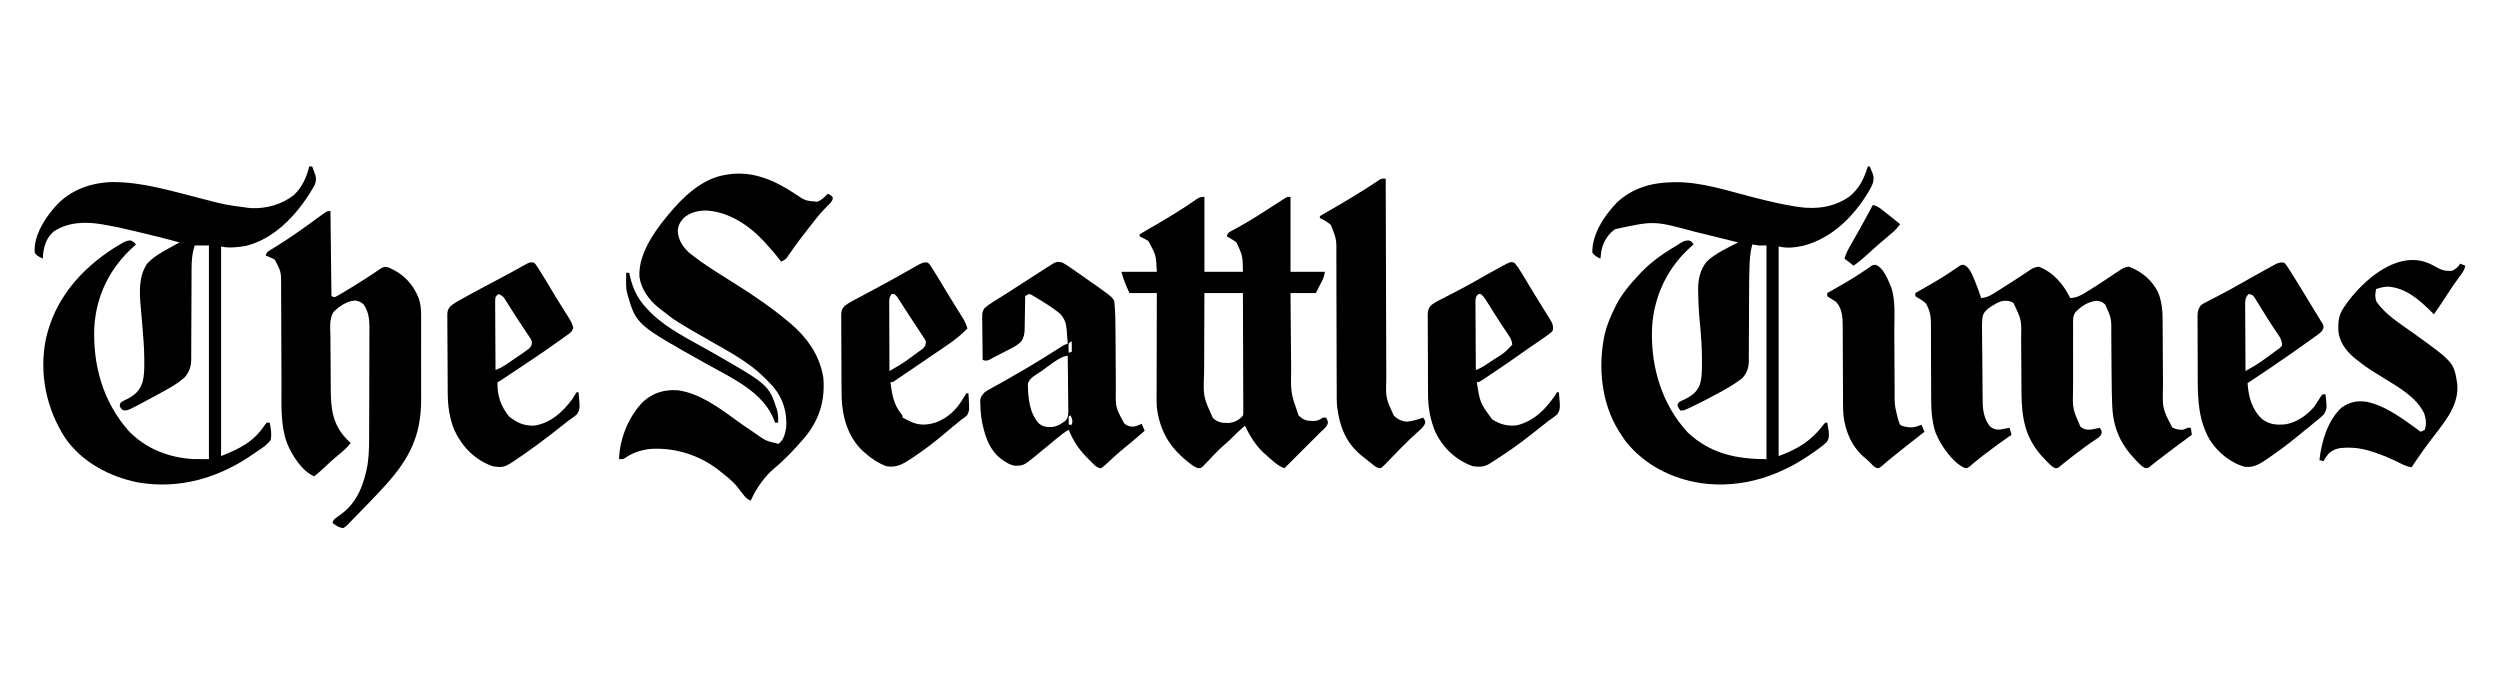
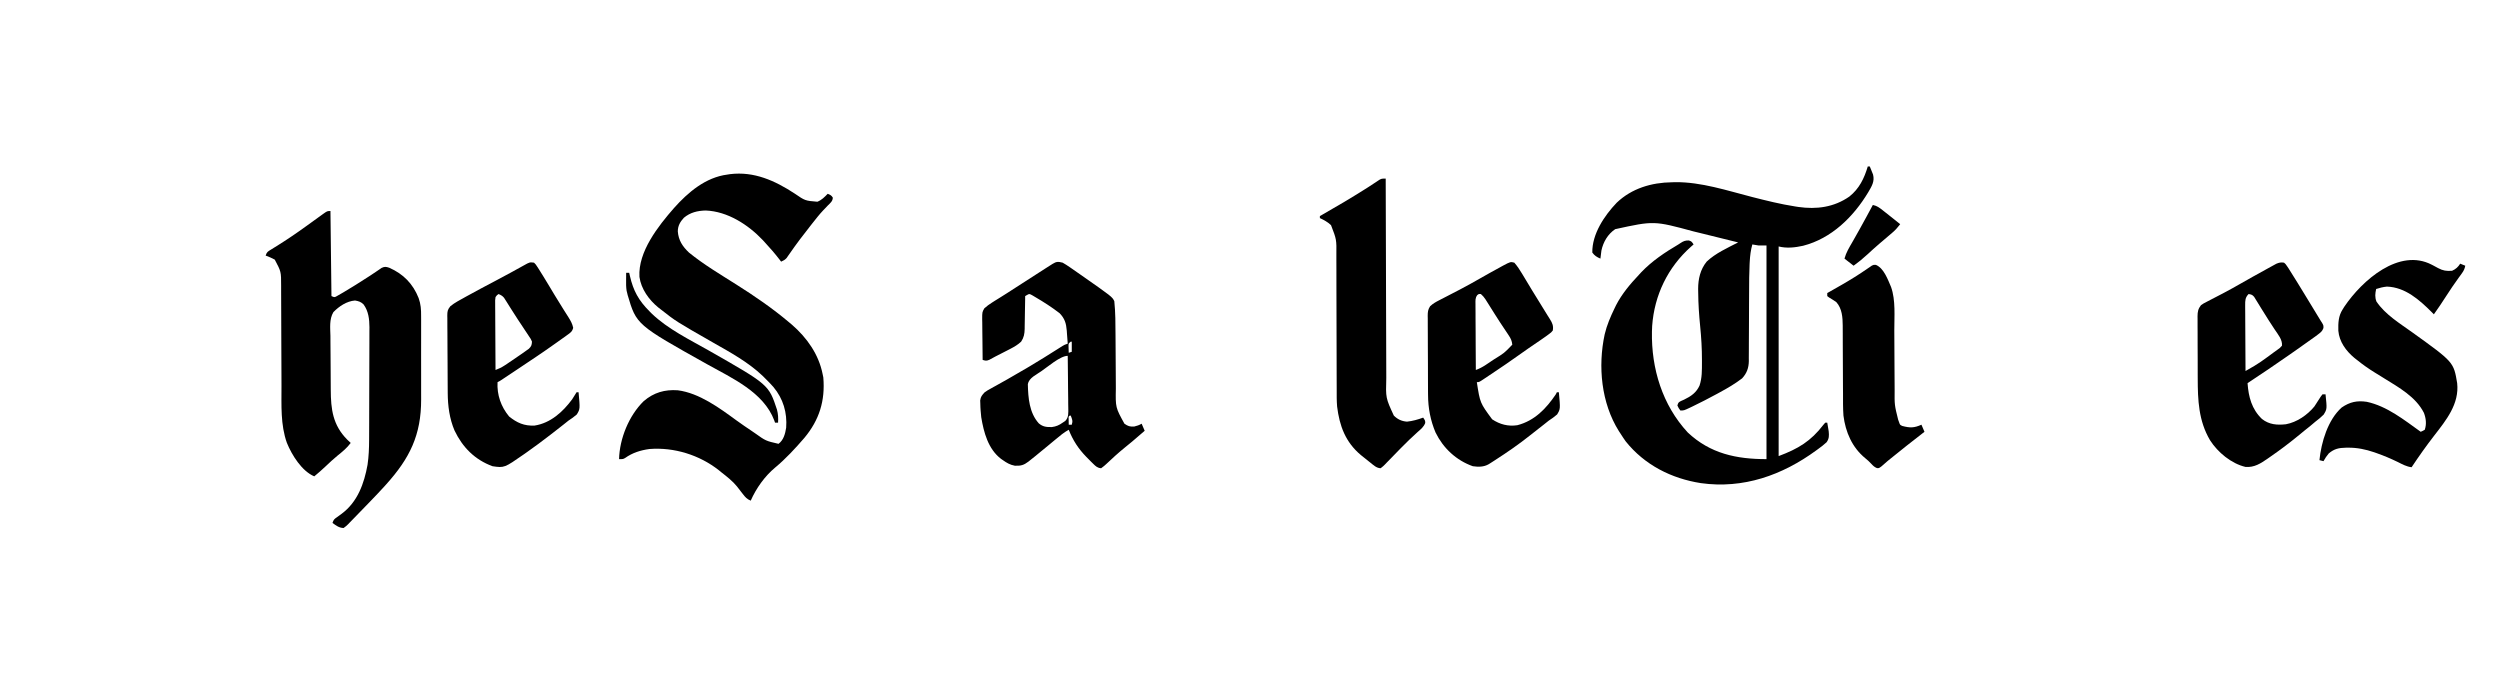
<svg xmlns="http://www.w3.org/2000/svg" width="144" height="40" viewBox="0 0 144 40" fill="none">
  <g clip-path="url(#clip0_4078_122739)">
-     <path d="M17.809 9.588C17.866 9.588 17.924 9.588 17.984 9.588C18.025 9.698 18.064 9.809 18.104 9.92C18.126 9.981 18.149 10.043 18.172 10.106C18.25 10.419 18.16 10.602 18 10.875C17.977 10.911 17.955 10.947 17.933 10.984C17.909 11.023 17.886 11.061 17.862 11.1C17.015 12.459 15.745 13.789 14.134 14.17C13.681 14.239 13.18 14.308 12.734 14.196C12.734 18.181 12.734 22.166 12.734 26.271C13.822 25.836 14.616 25.449 15.26 24.468C15.293 24.428 15.325 24.388 15.359 24.346C15.416 24.346 15.474 24.346 15.534 24.346C15.6 24.674 15.662 25.006 15.592 25.338C15.387 25.625 15.127 25.791 14.834 25.98C14.762 26.029 14.692 26.079 14.621 26.13C12.65 27.515 10.352 28.204 7.95 27.788C6.314 27.463 4.717 26.621 3.75 25.221C2.661 23.532 2.241 21.497 2.644 19.516C3.153 17.237 4.631 15.527 6.567 14.285C6.693 14.207 6.82 14.132 6.948 14.058C6.986 14.035 7.024 14.012 7.063 13.989C7.225 13.899 7.34 13.845 7.528 13.851C7.666 13.908 7.739 13.965 7.834 14.08C7.788 14.12 7.742 14.161 7.695 14.204C6.331 15.43 5.54 17.017 5.432 18.855C5.346 21.058 5.934 23.123 7.386 24.794C8.364 25.833 9.713 26.362 11.121 26.442C11.425 26.448 11.73 26.446 12.034 26.446C12.034 22.384 12.034 18.323 12.034 14.138C11.764 14.138 11.495 14.138 11.217 14.138C11.055 14.625 11.033 15.06 11.034 15.568C11.034 15.627 11.033 15.687 11.033 15.748C11.033 15.877 11.032 16.006 11.032 16.135C11.032 16.339 11.031 16.543 11.03 16.747C11.027 17.327 11.024 17.907 11.023 18.486C11.022 18.842 11.021 19.197 11.018 19.552C11.018 19.688 11.017 19.823 11.017 19.958C11.017 20.147 11.016 20.336 11.014 20.525C11.015 20.58 11.015 20.636 11.016 20.693C11.01 21.113 10.91 21.421 10.633 21.74C10.323 22.004 10.006 22.219 9.649 22.414C9.596 22.443 9.544 22.473 9.489 22.503C9.327 22.593 9.164 22.683 9 22.771C8.949 22.799 8.899 22.826 8.846 22.855C7.361 23.657 7.361 23.657 7.124 23.635C7.017 23.588 7.017 23.588 6.9 23.413C6.9 23.297 6.9 23.297 6.959 23.18C7.118 23.082 7.118 23.082 7.32 22.986C7.781 22.754 8.039 22.508 8.21 22.018C8.308 21.642 8.312 21.275 8.311 20.89C8.311 20.793 8.311 20.793 8.311 20.695C8.306 19.987 8.247 19.284 8.184 18.578C8.167 18.387 8.15 18.195 8.134 18.004C8.124 17.886 8.113 17.769 8.103 17.651C8.03 16.815 7.985 15.911 8.475 15.188C8.83 14.808 9.251 14.558 9.704 14.313C9.766 14.279 9.827 14.245 9.891 14.21C10.041 14.127 10.191 14.045 10.342 13.963C9.674 13.78 9.002 13.613 8.328 13.451C8.213 13.423 8.098 13.395 7.983 13.367C7.345 13.211 6.706 13.067 6.059 12.953C6.004 12.943 5.95 12.933 5.894 12.923C4.932 12.76 3.95 12.781 3.109 13.321C2.709 13.65 2.534 14.138 2.482 14.641C2.476 14.726 2.471 14.811 2.467 14.896C2.123 14.728 2.123 14.728 2 14.546C1.928 13.662 2.503 12.7 3.049 12.054C3.088 12.01 3.127 11.966 3.167 11.921C3.222 11.859 3.222 11.859 3.278 11.796C4.088 10.933 5.246 10.529 6.406 10.488C8.173 10.464 9.894 11.01 11.595 11.437C12.965 11.796 12.965 11.796 14.367 11.98C14.411 11.983 14.454 11.986 14.499 11.989C15.373 12.022 16.237 11.774 16.93 11.232C17.406 10.778 17.659 10.219 17.809 9.588Z" fill="black" />
    <path d="M107.584 9.588C107.622 9.588 107.661 9.588 107.7 9.588C107.742 9.687 107.781 9.787 107.821 9.887C107.843 9.942 107.865 9.998 107.888 10.055C107.991 10.452 107.809 10.733 107.612 11.07C106.762 12.49 105.493 13.739 103.855 14.157C103.39 14.259 102.917 14.313 102.45 14.196C102.45 18.181 102.45 22.166 102.45 26.271C103.584 25.846 104.302 25.414 105.028 24.468C105.063 24.428 105.098 24.388 105.134 24.346C105.172 24.346 105.211 24.346 105.25 24.346C105.275 24.462 105.293 24.579 105.309 24.696C105.317 24.745 105.325 24.794 105.333 24.844C105.357 25.093 105.361 25.266 105.211 25.474C105.057 25.617 104.897 25.74 104.725 25.863C104.691 25.888 104.657 25.913 104.621 25.939C102.66 27.375 100.414 28.17 97.97 27.828C96.274 27.564 94.727 26.781 93.642 25.425C93.539 25.282 93.444 25.137 93.35 24.988C93.317 24.937 93.284 24.887 93.249 24.835C92.229 23.21 92.032 21.104 92.43 19.255C92.555 18.728 92.764 18.241 93 17.755C93.029 17.696 93.057 17.638 93.086 17.578C93.424 16.923 93.897 16.363 94.4 15.83C94.443 15.783 94.486 15.736 94.53 15.688C95.153 15.035 95.901 14.534 96.675 14.08C96.717 14.052 96.758 14.025 96.801 13.997C96.972 13.887 97.07 13.846 97.277 13.85C97.434 13.905 97.434 13.905 97.55 14.08C97.478 14.143 97.478 14.143 97.403 14.208C96.07 15.391 95.29 16.998 95.164 18.78C95.161 18.85 95.161 18.85 95.159 18.921C95.155 19.009 95.155 19.009 95.152 19.099C95.11 21.229 95.754 23.333 97.215 24.911C98.513 26.131 100.021 26.446 101.75 26.446C101.75 22.384 101.75 18.323 101.75 14.138C101.596 14.138 101.442 14.138 101.284 14.138C101.167 14.121 101.05 14.103 100.934 14.08C100.842 14.409 100.803 14.729 100.785 15.069C100.781 15.137 100.781 15.137 100.777 15.207C100.752 15.73 100.75 16.254 100.749 16.778C100.748 17.02 100.747 17.262 100.745 17.505C100.743 17.954 100.741 18.402 100.74 18.851C100.739 19.166 100.737 19.481 100.735 19.795C100.734 19.914 100.734 20.034 100.734 20.153C100.734 20.319 100.733 20.485 100.731 20.651C100.732 20.7 100.732 20.748 100.733 20.798C100.726 21.193 100.616 21.503 100.345 21.794C99.945 22.1 99.521 22.35 99.078 22.589C99.004 22.63 98.929 22.67 98.854 22.711C98.403 22.956 97.948 23.191 97.485 23.413C97.434 23.437 97.384 23.461 97.332 23.486C96.99 23.646 96.99 23.646 96.792 23.646C96.69 23.511 96.69 23.511 96.617 23.355C96.675 23.18 96.675 23.18 96.82 23.1C96.88 23.073 96.941 23.047 97.004 23.019C97.399 22.829 97.707 22.618 97.893 22.21C98.042 21.764 98.031 21.33 98.032 20.864C98.032 20.801 98.032 20.801 98.032 20.736C98.033 20.084 97.995 19.442 97.93 18.794C97.865 18.146 97.822 17.505 97.817 16.854C97.815 16.784 97.814 16.713 97.813 16.641C97.814 16.068 97.936 15.523 98.305 15.069C98.812 14.587 99.501 14.281 100.117 13.963C99.388 13.779 98.659 13.6 97.928 13.422C97.801 13.392 97.673 13.36 97.546 13.329C95.269 12.713 95.269 12.713 93.035 13.2C92.611 13.487 92.348 13.935 92.242 14.43C92.219 14.585 92.2 14.74 92.184 14.896C91.984 14.811 91.842 14.726 91.717 14.546C91.7 13.478 92.414 12.418 93.122 11.677C93.991 10.848 95.127 10.514 96.304 10.499C96.399 10.496 96.399 10.496 96.496 10.493C97.985 10.478 99.485 10.978 100.919 11.346C101.743 11.557 102.563 11.761 103.404 11.892C103.463 11.901 103.523 11.911 103.584 11.92C104.634 12.071 105.638 11.939 106.522 11.323C107.094 10.867 107.379 10.276 107.584 9.588Z" fill="black" />
-     <path d="M113.132 15.26C113.45 15.39 113.621 15.872 113.749 16.171C113.884 16.5 114.006 16.833 114.116 17.171C114.384 17.14 114.563 17.072 114.791 16.93C114.852 16.891 114.914 16.853 114.977 16.814C115.074 16.753 115.074 16.753 115.173 16.69C115.241 16.648 115.308 16.606 115.376 16.564C115.697 16.363 116.015 16.159 116.331 15.951C116.384 15.916 116.437 15.881 116.491 15.845C116.59 15.78 116.688 15.715 116.786 15.649C116.83 15.619 116.874 15.59 116.919 15.56C116.957 15.534 116.994 15.509 117.033 15.482C117.17 15.41 117.287 15.381 117.441 15.363C118.302 15.704 118.847 16.372 119.249 17.171C119.62 17.148 119.86 17.016 120.172 16.821C120.246 16.776 120.246 16.776 120.321 16.73C120.627 16.541 120.928 16.346 121.228 16.148C121.279 16.114 121.279 16.114 121.331 16.08C121.499 15.968 121.668 15.856 121.835 15.743C121.897 15.702 121.958 15.661 122.022 15.619C122.076 15.582 122.131 15.546 122.187 15.508C122.342 15.42 122.456 15.379 122.633 15.363C123.368 15.638 123.993 16.165 124.324 16.879C124.515 17.38 124.566 17.876 124.567 18.408C124.567 18.46 124.567 18.512 124.568 18.566C124.568 18.679 124.569 18.792 124.569 18.905C124.57 19.084 124.571 19.264 124.572 19.443C124.576 19.953 124.579 20.463 124.581 20.973C124.582 21.285 124.584 21.598 124.587 21.91C124.588 22.028 124.588 22.147 124.588 22.265C124.558 23.54 124.558 23.54 125.126 24.627C125.319 24.729 125.507 24.756 125.724 24.754C125.885 24.705 125.885 24.705 126.016 24.638C126.074 24.638 126.131 24.638 126.191 24.638C126.21 24.773 126.229 24.907 126.249 25.046C126.221 25.067 126.192 25.088 126.163 25.109C125.562 25.55 124.964 25.995 124.373 26.45C124.336 26.477 124.3 26.505 124.262 26.534C124.182 26.596 124.103 26.659 124.025 26.723C123.985 26.755 123.944 26.788 123.902 26.822C123.865 26.852 123.829 26.882 123.791 26.913C123.683 26.971 123.683 26.971 123.562 26.96C123.379 26.883 123.254 26.743 123.117 26.603C123.087 26.572 123.056 26.54 123.024 26.508C122.162 25.613 121.727 24.68 121.668 23.437C121.665 23.385 121.663 23.334 121.66 23.281C121.638 22.744 121.633 22.208 121.629 21.671C121.628 21.577 121.627 21.483 121.626 21.389C121.623 21 121.619 20.611 121.617 20.221C121.616 19.98 121.614 19.739 121.612 19.498C121.611 19.407 121.61 19.317 121.61 19.226C121.62 18.335 121.62 18.335 121.262 17.543C121.091 17.381 120.993 17.352 120.762 17.324C120.284 17.37 119.87 17.646 119.541 17.988C119.392 18.212 119.408 18.395 119.409 18.654C119.409 18.704 119.409 18.755 119.409 18.806C119.408 18.973 119.408 19.139 119.409 19.306C119.409 19.422 119.409 19.538 119.408 19.653C119.408 19.897 119.408 20.14 119.409 20.384C119.41 20.694 119.409 21.005 119.409 21.316C119.408 21.555 119.408 21.795 119.409 22.035C119.409 22.149 119.409 22.264 119.408 22.378C119.376 23.541 119.376 23.541 119.833 24.579C120.045 24.744 120.193 24.765 120.452 24.74C120.618 24.715 120.779 24.68 120.941 24.638C121.058 24.813 121.058 24.813 121.055 24.956C120.978 25.16 120.877 25.211 120.693 25.327C120.32 25.57 119.967 25.833 119.614 26.103C119.563 26.142 119.512 26.181 119.459 26.222C119.409 26.26 119.36 26.298 119.308 26.337C119.26 26.374 119.211 26.412 119.161 26.45C119.063 26.526 118.966 26.605 118.87 26.684C118.824 26.722 118.778 26.76 118.731 26.799C118.69 26.834 118.649 26.868 118.607 26.904C118.491 26.971 118.491 26.971 118.371 26.963C118.245 26.907 118.17 26.848 118.073 26.751C118.039 26.718 118.005 26.684 117.97 26.65C117.935 26.614 117.9 26.578 117.864 26.541C117.827 26.504 117.791 26.467 117.754 26.429C116.648 25.287 116.444 24.104 116.438 22.573C116.437 22.411 116.436 22.25 116.434 22.089C116.431 21.631 116.428 21.173 116.426 20.715C116.425 20.433 116.423 20.152 116.42 19.871C116.419 19.764 116.419 19.658 116.418 19.552C116.444 18.437 116.444 18.437 115.983 17.463C115.81 17.327 115.624 17.321 115.407 17.328C115.175 17.361 115.011 17.456 114.816 17.579C114.767 17.608 114.718 17.636 114.667 17.665C114.451 17.817 114.271 17.962 114.2 18.226C114.146 18.598 114.161 18.973 114.169 19.347C114.17 19.47 114.17 19.592 114.171 19.714C114.172 19.969 114.175 20.224 114.179 20.48C114.185 20.806 114.187 21.132 114.188 21.458C114.189 21.77 114.192 22.083 114.195 22.395C114.196 22.484 114.196 22.484 114.196 22.574C114.198 22.743 114.2 22.911 114.203 23.079C114.204 23.128 114.204 23.177 114.204 23.228C114.216 23.712 114.319 24.203 114.641 24.579C114.844 24.723 114.985 24.768 115.228 24.74C115.305 24.726 115.381 24.712 115.458 24.696C115.515 24.685 115.573 24.674 115.633 24.663C115.69 24.651 115.69 24.651 115.749 24.638C115.807 24.84 115.807 24.84 115.866 25.046C115.825 25.073 115.785 25.1 115.743 25.128C115.314 25.42 114.897 25.727 114.484 26.041C114.408 26.099 114.408 26.099 114.331 26.158C114.281 26.196 114.232 26.234 114.181 26.273C114.107 26.329 114.107 26.329 114.032 26.387C113.928 26.469 113.825 26.553 113.723 26.639C113.672 26.683 113.621 26.726 113.568 26.77C113.522 26.81 113.476 26.85 113.428 26.891C113.299 26.971 113.299 26.971 113.173 26.959C112.464 26.65 111.777 25.629 111.497 24.944C111.242 24.198 111.232 23.416 111.234 22.637C111.234 22.455 111.233 22.273 111.232 22.091C111.229 21.639 111.229 21.188 111.228 20.737C111.227 20.353 111.226 19.97 111.224 19.586C111.223 19.408 111.223 19.229 111.223 19.051C111.223 18.941 111.222 18.831 111.222 18.721C111.222 18.672 111.222 18.623 111.223 18.572C111.219 18.173 111.136 17.82 110.926 17.477C110.771 17.326 110.608 17.228 110.418 17.125C110.372 17.09 110.372 17.09 110.324 17.054C110.324 16.997 110.324 16.939 110.324 16.879C110.364 16.857 110.404 16.834 110.445 16.811C110.633 16.704 110.822 16.597 111.01 16.489C111.044 16.47 111.078 16.45 111.113 16.43C111.639 16.129 112.151 15.813 112.649 15.466C112.693 15.436 112.737 15.406 112.783 15.376C112.84 15.336 112.84 15.336 112.898 15.295C113.008 15.246 113.008 15.246 113.132 15.26Z" fill="black" />
    <path d="M45.772 11.148C46.374 11.561 46.374 11.561 47.079 11.62C47.323 11.528 47.497 11.348 47.675 11.163C47.815 11.217 47.892 11.252 47.97 11.383C47.965 11.591 47.822 11.698 47.682 11.837C47.622 11.9 47.562 11.963 47.502 12.027C47.471 12.058 47.441 12.09 47.41 12.122C47.192 12.354 46.997 12.605 46.8 12.854C46.77 12.892 46.74 12.929 46.71 12.968C46.282 13.509 45.865 14.056 45.474 14.624C45.444 14.666 45.415 14.707 45.385 14.75C45.347 14.805 45.347 14.805 45.308 14.862C45.213 14.968 45.122 15.015 44.992 15.071C44.968 15.04 44.945 15.009 44.921 14.977C44.65 14.622 44.362 14.289 44.058 13.963C43.999 13.898 43.999 13.898 43.939 13.832C43.088 12.935 41.908 12.176 40.649 12.125C40.179 12.136 39.758 12.236 39.391 12.544C39.179 12.774 39.041 13.01 39.042 13.331C39.082 13.845 39.315 14.197 39.683 14.546C40.53 15.236 41.483 15.8 42.404 16.383C43.467 17.055 44.497 17.758 45.458 18.571C45.511 18.615 45.564 18.66 45.618 18.705C46.48 19.453 47.159 20.412 47.383 21.546C47.396 21.61 47.41 21.674 47.423 21.739C47.537 23.083 47.193 24.188 46.333 25.221C45.815 25.82 45.26 26.425 44.649 26.931C44.049 27.43 43.554 28.128 43.242 28.838C43.025 28.751 42.922 28.631 42.782 28.448C42.721 28.369 42.721 28.369 42.658 28.289C42.591 28.201 42.523 28.114 42.456 28.027C42.195 27.705 41.876 27.459 41.55 27.204C41.503 27.166 41.457 27.128 41.409 27.088C40.289 26.205 38.827 25.751 37.408 25.863C36.896 25.933 36.435 26.077 36.009 26.378C35.892 26.446 35.892 26.446 35.658 26.446C35.686 25.265 36.229 23.93 37.08 23.103C37.661 22.608 38.287 22.429 39.041 22.48C40.284 22.642 41.448 23.504 42.432 24.224C42.717 24.431 43.008 24.628 43.3 24.824C43.358 24.864 43.417 24.904 43.477 24.945C44.11 25.396 44.11 25.396 44.842 25.564C45.136 25.349 45.227 24.986 45.283 24.638C45.349 23.77 45.113 22.968 44.551 22.294C44.394 22.115 44.228 21.947 44.058 21.779C44.013 21.735 43.968 21.69 43.922 21.644C43.09 20.855 42.073 20.301 41.083 19.738C38.934 18.509 38.934 18.509 38.05 17.813C38.007 17.779 37.964 17.746 37.919 17.712C37.381 17.272 36.929 16.649 36.832 15.95C36.745 14.499 37.918 13.017 38.821 11.985C39.63 11.077 40.644 10.213 41.9 10.055C41.949 10.047 41.999 10.039 42.05 10.031C43.436 9.861 44.64 10.406 45.772 11.148Z" fill="black" />
-     <path d="M69.375 11.338C69.375 12.762 69.375 14.187 69.375 15.655C70.107 15.655 70.838 15.655 71.592 15.655C71.582 14.753 71.582 14.753 71.227 13.97C71.044 13.829 70.862 13.721 70.659 13.613C70.728 13.405 70.765 13.394 70.951 13.292C71.001 13.265 71.05 13.238 71.101 13.209C71.155 13.18 71.208 13.151 71.264 13.121C71.684 12.886 72.098 12.647 72.503 12.388C72.548 12.36 72.592 12.331 72.638 12.302C72.827 12.182 73.015 12.06 73.203 11.939C73.306 11.873 73.41 11.806 73.513 11.74C73.611 11.677 73.708 11.614 73.805 11.551C73.849 11.523 73.893 11.495 73.938 11.466C73.976 11.441 74.015 11.417 74.054 11.391C74.159 11.338 74.159 11.338 74.334 11.338C74.334 12.762 74.334 14.187 74.334 15.655C74.988 15.655 75.642 15.655 76.317 15.655C76.273 15.872 76.246 15.993 76.151 16.179C76.132 16.216 76.113 16.253 76.094 16.291C76.07 16.338 76.046 16.384 76.022 16.431C75.908 16.653 75.908 16.653 75.792 16.88C75.311 16.88 74.829 16.88 74.334 16.88C74.338 17.571 74.344 18.262 74.35 18.953C74.353 19.274 74.356 19.595 74.358 19.916C74.36 20.227 74.363 20.537 74.366 20.848C74.367 20.966 74.368 21.083 74.369 21.201C74.343 22.622 74.343 22.622 74.8 23.938C75.059 24.169 75.203 24.239 75.547 24.244C75.608 24.246 75.669 24.247 75.731 24.249C75.931 24.227 76.033 24.162 76.2 24.055C76.258 24.055 76.316 24.055 76.375 24.055C76.45 24.177 76.496 24.253 76.48 24.398C76.42 24.556 76.337 24.635 76.215 24.751C76.175 24.789 76.136 24.827 76.095 24.866C76.053 24.906 76.01 24.946 75.967 24.988C75.869 25.085 75.772 25.182 75.675 25.28C75.612 25.342 75.549 25.405 75.487 25.468C75.453 25.502 75.419 25.536 75.384 25.57C74.917 26.037 74.45 26.504 73.984 26.971C73.723 26.875 73.535 26.74 73.327 26.559C73.294 26.53 73.261 26.502 73.226 26.472C73.128 26.386 73.031 26.3 72.933 26.213C72.885 26.17 72.836 26.127 72.786 26.083C72.318 25.644 71.986 25.096 71.709 24.521C71.412 24.773 71.132 25.035 70.861 25.314C70.744 25.428 70.626 25.533 70.502 25.639C70.316 25.8 70.143 25.97 69.972 26.147C69.925 26.196 69.878 26.245 69.829 26.296C69.732 26.397 69.635 26.5 69.539 26.602C69.492 26.651 69.445 26.699 69.396 26.749C69.354 26.793 69.312 26.837 69.269 26.883C69.142 26.971 69.142 26.971 68.991 26.963C68.799 26.895 68.651 26.783 68.493 26.658C68.46 26.632 68.427 26.605 68.393 26.579C67.347 25.737 66.81 24.806 66.633 23.471C66.619 23.243 66.619 23.015 66.62 22.787C66.62 22.722 66.62 22.658 66.62 22.591C66.62 22.381 66.621 22.171 66.622 21.961C66.622 21.814 66.623 21.667 66.623 21.521C66.623 21.175 66.624 20.83 66.625 20.485C66.626 20.053 66.627 19.621 66.628 19.189C66.629 18.419 66.631 17.649 66.633 16.88C66.114 16.88 65.594 16.88 65.058 16.88C64.767 16.238 64.767 16.238 64.592 15.655C65.266 15.655 65.939 15.655 66.633 15.655C66.588 14.695 66.588 14.695 66.145 13.879C65.981 13.781 65.815 13.694 65.642 13.613C65.642 13.574 65.642 13.536 65.642 13.496C65.793 13.401 65.945 13.313 66.101 13.226C66.581 12.955 67.054 12.673 67.523 12.384C67.588 12.345 67.653 12.305 67.719 12.264C68.116 12.019 68.508 11.769 68.887 11.498C69.074 11.368 69.138 11.338 69.375 11.338ZM69.375 16.88C69.371 17.609 69.368 18.338 69.366 19.067C69.365 19.406 69.364 19.745 69.362 20.083C69.36 20.411 69.359 20.738 69.359 21.066C69.358 21.19 69.358 21.315 69.357 21.439C69.303 22.852 69.303 22.852 69.87 24.087C70.162 24.344 70.409 24.366 70.783 24.363C71.102 24.331 71.388 24.188 71.592 23.938C71.618 23.802 71.618 23.802 71.613 23.649C71.613 23.589 71.613 23.53 71.614 23.468C71.613 23.403 71.612 23.337 71.612 23.27C71.612 23.201 71.612 23.132 71.612 23.061C71.612 22.872 71.611 22.684 71.609 22.495C71.608 22.297 71.608 22.1 71.608 21.903C71.608 21.529 71.606 21.155 71.604 20.782C71.602 20.356 71.602 19.931 71.601 19.505C71.599 18.63 71.596 17.755 71.592 16.88C70.86 16.88 70.129 16.88 69.375 16.88Z" fill="black" />
    <path d="M19.034 12.154C19.053 13.771 19.073 15.388 19.092 17.054C19.27 17.136 19.27 17.136 19.444 17.032C19.518 16.991 19.591 16.948 19.665 16.905C19.705 16.882 19.745 16.859 19.787 16.835C20.257 16.561 20.715 16.266 21.174 15.971C21.224 15.939 21.275 15.906 21.327 15.873C21.438 15.801 21.547 15.728 21.656 15.653C21.712 15.615 21.768 15.577 21.826 15.538C21.876 15.503 21.927 15.468 21.979 15.432C22.157 15.348 22.233 15.361 22.417 15.421C23.231 15.777 23.786 16.344 24.113 17.169C24.239 17.52 24.259 17.834 24.256 18.205C24.256 18.27 24.257 18.335 24.257 18.402C24.258 18.615 24.258 18.828 24.257 19.042C24.257 19.192 24.257 19.341 24.257 19.491C24.258 19.804 24.257 20.117 24.256 20.431C24.255 20.79 24.255 21.15 24.257 21.509C24.258 21.858 24.258 22.207 24.257 22.556C24.257 22.703 24.257 22.85 24.258 22.997C24.264 25.059 23.601 26.394 22.242 27.904C22.212 27.938 22.182 27.971 22.151 28.006C21.895 28.288 21.632 28.563 21.367 28.838C21.338 28.869 21.308 28.9 21.277 28.932C21.069 29.148 20.861 29.363 20.651 29.577C20.579 29.65 20.508 29.724 20.438 29.797C20.337 29.901 20.236 30.004 20.135 30.107C20.105 30.138 20.074 30.17 20.043 30.203C19.956 30.29 19.956 30.29 19.792 30.413C19.529 30.408 19.361 30.272 19.151 30.121C19.217 29.923 19.256 29.897 19.421 29.782C19.463 29.751 19.505 29.72 19.549 29.689C19.591 29.658 19.633 29.627 19.676 29.596C20.598 28.913 20.975 27.853 21.171 26.768C21.241 26.286 21.26 25.816 21.261 25.329C21.262 25.254 21.262 25.178 21.262 25.101C21.264 24.853 21.264 24.605 21.265 24.357C21.265 24.271 21.265 24.186 21.265 24.1C21.267 23.697 21.267 23.294 21.268 22.89C21.268 22.427 21.27 21.964 21.272 21.5C21.274 21.14 21.275 20.781 21.275 20.421C21.275 20.207 21.276 19.993 21.277 19.779C21.279 19.54 21.279 19.3 21.278 19.061C21.279 18.991 21.28 18.921 21.28 18.849C21.278 18.384 21.224 17.92 20.941 17.534C20.787 17.384 20.659 17.345 20.449 17.309C19.973 17.345 19.527 17.644 19.203 17.979C18.958 18.387 19.024 18.893 19.033 19.355C19.033 19.472 19.034 19.59 19.034 19.707C19.034 19.953 19.036 20.198 19.04 20.444C19.045 20.756 19.046 21.068 19.046 21.381C19.046 21.623 19.048 21.865 19.05 22.108C19.051 22.223 19.051 22.338 19.052 22.453C19.057 23.581 19.17 24.48 19.993 25.316C20.062 25.382 20.131 25.448 20.201 25.513C19.986 25.802 19.734 26.009 19.453 26.234C19.204 26.436 18.972 26.657 18.739 26.877C18.532 27.072 18.321 27.258 18.101 27.438C17.382 27.133 16.811 26.211 16.526 25.513C16.151 24.468 16.216 23.329 16.214 22.237C16.214 22.015 16.213 21.794 16.212 21.573C16.208 20.965 16.206 20.356 16.204 19.748C16.203 19.189 16.201 18.63 16.198 18.07C16.196 17.808 16.195 17.546 16.195 17.283C16.195 17.12 16.194 16.956 16.193 16.793C16.192 16.682 16.193 16.572 16.193 16.461C16.194 15.648 16.194 15.648 15.826 14.954C15.656 14.861 15.483 14.787 15.301 14.721C15.371 14.509 15.425 14.489 15.611 14.375C15.663 14.342 15.716 14.309 15.77 14.276C15.827 14.241 15.884 14.206 15.942 14.17C16.522 13.809 17.081 13.43 17.634 13.029C17.73 12.96 17.826 12.891 17.923 12.821C18.064 12.719 18.205 12.617 18.346 12.515C18.408 12.47 18.408 12.47 18.472 12.424C18.509 12.397 18.546 12.37 18.584 12.343C18.848 12.154 18.848 12.154 19.034 12.154Z" fill="black" />
    <path d="M61.209 15.13C61.352 15.212 61.483 15.294 61.617 15.388C61.655 15.415 61.693 15.441 61.733 15.468C61.85 15.549 61.967 15.631 62.084 15.713C62.118 15.737 62.153 15.761 62.189 15.786C64.057 17.092 64.057 17.092 64.184 17.346C64.251 17.994 64.251 18.648 64.254 19.299C64.254 19.463 64.256 19.627 64.257 19.791C64.26 20.257 64.264 20.723 64.266 21.189C64.267 21.476 64.269 21.763 64.271 22.05C64.272 22.159 64.273 22.267 64.273 22.375C64.253 23.473 64.253 23.473 64.767 24.405C64.975 24.549 65.075 24.582 65.329 24.569C65.492 24.529 65.616 24.49 65.759 24.405C65.817 24.539 65.874 24.674 65.934 24.813C65.165 25.477 65.165 25.477 64.785 25.783C64.413 26.085 64.059 26.408 63.711 26.738C63.604 26.836 63.604 26.836 63.425 26.971C63.217 26.956 63.112 26.856 62.967 26.713C62.925 26.672 62.883 26.63 62.84 26.588C62.796 26.544 62.752 26.499 62.707 26.453C62.64 26.386 62.64 26.386 62.572 26.317C62.115 25.847 61.802 25.366 61.559 24.755C61.283 24.906 61.052 25.1 60.811 25.302C60.723 25.375 60.635 25.448 60.546 25.521C60.502 25.559 60.457 25.596 60.41 25.634C60.199 25.81 59.986 25.984 59.772 26.158C59.735 26.189 59.698 26.219 59.66 26.251C59.554 26.336 59.449 26.421 59.342 26.505C59.307 26.533 59.272 26.561 59.236 26.59C58.969 26.794 58.793 26.841 58.454 26.825C58.185 26.777 57.987 26.662 57.767 26.505C57.731 26.48 57.695 26.455 57.658 26.43C56.915 25.861 56.664 24.904 56.519 24.029C56.502 23.901 56.491 23.775 56.484 23.646C56.48 23.584 56.476 23.521 56.472 23.456C56.469 23.355 56.469 23.355 56.466 23.253C56.463 23.19 56.461 23.128 56.459 23.064C56.49 22.841 56.566 22.761 56.717 22.596C56.869 22.492 56.869 22.492 57.042 22.396C57.107 22.36 57.172 22.324 57.238 22.286C57.273 22.267 57.307 22.248 57.343 22.229C57.49 22.148 57.636 22.065 57.782 21.983C57.858 21.94 57.935 21.897 58.011 21.855C58.395 21.639 58.774 21.417 59.153 21.193C59.217 21.155 59.281 21.117 59.347 21.078C59.867 20.768 60.381 20.448 60.892 20.123C60.947 20.089 61.001 20.054 61.057 20.019C61.105 19.988 61.153 19.958 61.202 19.927C61.325 19.855 61.325 19.855 61.501 19.796C61.487 19.601 61.472 19.405 61.457 19.209C61.453 19.154 61.45 19.099 61.446 19.043C61.411 18.625 61.332 18.35 61.033 18.041C60.589 17.698 60.118 17.396 59.634 17.113C59.572 17.076 59.509 17.039 59.445 17.001C59.289 16.918 59.289 16.918 59.157 16.992C59.104 17.023 59.104 17.023 59.05 17.055C59.05 17.122 59.049 17.189 59.048 17.258C59.044 17.508 59.04 17.758 59.035 18.007C59.033 18.115 59.032 18.223 59.03 18.331C59.028 18.487 59.025 18.642 59.022 18.798C59.021 18.87 59.021 18.87 59.021 18.943C59.014 19.23 58.98 19.434 58.817 19.68C58.633 19.851 58.438 19.968 58.216 20.083C58.158 20.113 58.1 20.143 58.04 20.174C57.98 20.204 57.92 20.235 57.858 20.267C57.799 20.297 57.739 20.328 57.677 20.36C57.563 20.419 57.448 20.478 57.333 20.536C57.215 20.597 57.098 20.661 56.981 20.726C56.814 20.796 56.767 20.781 56.6 20.73C56.595 20.336 56.59 19.943 56.588 19.549C56.587 19.416 56.585 19.282 56.583 19.148C56.58 18.955 56.579 18.763 56.578 18.571C56.577 18.511 56.575 18.451 56.574 18.39C56.574 17.976 56.574 17.976 56.7 17.757C56.839 17.633 56.977 17.531 57.135 17.432C57.223 17.376 57.223 17.376 57.313 17.319C57.377 17.28 57.44 17.241 57.505 17.2C57.571 17.159 57.637 17.117 57.703 17.076C57.803 17.012 57.903 16.949 58.004 16.886C58.3 16.7 58.594 16.51 58.886 16.318C59.311 16.041 59.738 15.767 60.166 15.494C60.222 15.459 60.278 15.423 60.335 15.386C60.412 15.337 60.412 15.337 60.491 15.287C60.537 15.258 60.583 15.229 60.63 15.199C60.853 15.061 60.95 15.064 61.209 15.13ZM61.675 19.68C61.546 19.784 61.546 19.784 61.547 19.922C61.549 19.97 61.55 20.017 61.551 20.066C61.553 20.114 61.554 20.161 61.555 20.21C61.556 20.247 61.557 20.284 61.559 20.321C61.617 20.302 61.674 20.283 61.734 20.263C61.734 20.07 61.734 19.878 61.734 19.68C61.715 19.68 61.695 19.68 61.675 19.68ZM59.973 21.386C59.892 21.439 59.892 21.439 59.81 21.492C59.76 21.526 59.709 21.56 59.657 21.595C59.612 21.625 59.566 21.655 59.52 21.686C59.36 21.811 59.24 21.93 59.204 22.135C59.222 22.921 59.287 23.776 59.834 24.385C60.072 24.588 60.287 24.605 60.591 24.598C60.828 24.569 61.016 24.486 61.209 24.346C61.259 24.313 61.308 24.28 61.36 24.246C61.57 24.031 61.534 23.763 61.533 23.479C61.532 23.403 61.531 23.326 61.529 23.248C61.528 23.168 61.528 23.089 61.528 23.01C61.527 22.801 61.524 22.593 61.52 22.385C61.517 22.172 61.516 21.96 61.515 21.747C61.512 21.33 61.507 20.913 61.501 20.496C61.065 20.496 60.322 21.155 59.973 21.386ZM61.617 23.938C61.547 23.995 61.547 23.995 61.553 24.104C61.554 24.147 61.554 24.189 61.555 24.233C61.556 24.309 61.558 24.385 61.559 24.463C61.617 24.463 61.674 24.463 61.734 24.463C61.807 24.243 61.755 24.15 61.675 23.938C61.656 23.938 61.637 23.938 61.617 23.938Z" fill="black" />
    <path d="M140.073 15.249C140.134 15.28 140.134 15.28 140.196 15.313C140.276 15.355 140.356 15.398 140.434 15.442C140.718 15.593 140.92 15.623 141.241 15.596C141.459 15.499 141.578 15.386 141.708 15.188C141.804 15.226 141.9 15.265 142 15.305C141.965 15.481 141.911 15.598 141.805 15.743C141.777 15.781 141.749 15.82 141.72 15.861C141.689 15.902 141.659 15.944 141.628 15.986C141.376 16.335 141.134 16.688 140.902 17.051C140.674 17.408 140.439 17.76 140.191 18.105C140.149 18.062 140.107 18.02 140.064 17.976C139.356 17.271 138.543 16.544 137.486 16.508C137.264 16.531 137.078 16.576 136.866 16.646C136.81 16.915 136.785 17.111 136.885 17.372C137.397 18.125 138.23 18.627 138.956 19.149C141.331 20.857 141.331 20.857 141.533 22.071C141.662 23.271 140.899 24.201 140.206 25.096C139.75 25.684 139.321 26.293 138.908 26.913C138.614 26.877 138.378 26.744 138.117 26.614C137.716 26.419 137.313 26.247 136.892 26.1C136.845 26.083 136.799 26.067 136.751 26.05C136.26 25.883 135.775 25.782 135.255 25.786C135.212 25.787 135.169 25.787 135.125 25.787C134.715 25.796 134.453 25.85 134.136 26.118C134.017 26.261 133.921 26.4 133.833 26.563C133.756 26.544 133.679 26.524 133.6 26.505C133.705 25.467 134.085 24.183 134.883 23.471C135.353 23.152 135.762 23.062 136.323 23.144C137.49 23.392 138.484 24.193 139.433 24.871C139.55 24.821 139.55 24.821 139.666 24.755C139.778 24.432 139.738 24.088 139.615 23.775C139.147 22.856 138.179 22.32 137.334 21.796C137.272 21.757 137.211 21.719 137.148 21.68C137.026 21.605 136.904 21.53 136.783 21.455C136.423 21.233 136.086 20.996 135.758 20.73C135.708 20.69 135.658 20.651 135.606 20.61C135.127 20.207 134.745 19.69 134.688 19.051C134.678 18.596 134.688 18.205 134.941 17.813C134.971 17.765 135.001 17.717 135.032 17.667C136.068 16.134 138.196 14.269 140.073 15.249Z" fill="black" />
    <path d="M87.224 15.129C87.398 15.326 87.535 15.538 87.671 15.764C87.69 15.796 87.71 15.829 87.73 15.862C87.794 15.968 87.857 16.073 87.921 16.179C88.01 16.326 88.098 16.474 88.187 16.621C88.21 16.658 88.232 16.694 88.254 16.732C88.489 17.12 88.728 17.506 88.968 17.89C89.023 17.98 89.079 18.069 89.133 18.158C89.181 18.236 89.23 18.314 89.28 18.391C89.419 18.614 89.487 18.774 89.441 19.037C89.352 19.147 89.352 19.147 89.219 19.245C89.166 19.285 89.113 19.324 89.058 19.364C88.991 19.411 88.925 19.458 88.858 19.504C88.797 19.547 88.797 19.547 88.734 19.59C88.508 19.747 88.28 19.902 88.051 20.056C87.819 20.213 87.591 20.376 87.363 20.54C86.957 20.831 86.545 21.111 86.13 21.388C86.011 21.467 85.893 21.547 85.775 21.626C85.7 21.677 85.624 21.727 85.548 21.778C85.513 21.801 85.478 21.825 85.442 21.849C85.196 22.012 85.196 22.012 85.066 22.012C85.25 23.207 85.25 23.207 85.948 24.152C86.389 24.446 86.871 24.573 87.399 24.492C88.392 24.236 89.061 23.534 89.616 22.712C89.635 22.674 89.654 22.635 89.674 22.596C89.713 22.596 89.751 22.596 89.791 22.596C89.879 23.558 89.879 23.558 89.69 23.872C89.537 24.008 89.379 24.117 89.208 24.229C89.113 24.302 89.021 24.377 88.928 24.452C88.825 24.534 88.722 24.615 88.617 24.695C88.46 24.817 88.304 24.94 88.148 25.064C87.496 25.584 86.817 26.053 86.116 26.504C86.072 26.532 86.028 26.561 85.983 26.59C85.941 26.616 85.9 26.643 85.858 26.67C85.803 26.704 85.803 26.704 85.748 26.739C85.46 26.904 85.153 26.9 84.833 26.854C83.881 26.517 83.132 25.818 82.689 24.915C82.395 24.223 82.258 23.499 82.256 22.751C82.255 22.698 82.255 22.645 82.254 22.59C82.253 22.416 82.253 22.241 82.252 22.067C82.252 22.007 82.252 21.947 82.251 21.886C82.25 21.57 82.249 21.254 82.249 20.938C82.248 20.612 82.246 20.286 82.244 19.96C82.242 19.709 82.242 19.458 82.242 19.207C82.241 19.087 82.241 18.966 82.24 18.846C82.238 18.678 82.238 18.51 82.239 18.342C82.238 18.293 82.237 18.243 82.236 18.192C82.238 17.961 82.248 17.842 82.373 17.641C82.535 17.487 82.711 17.389 82.909 17.289C82.949 17.268 82.989 17.248 83.03 17.226C83.116 17.182 83.202 17.137 83.288 17.093C83.514 16.978 83.739 16.86 83.965 16.742C84.009 16.719 84.054 16.696 84.1 16.672C84.474 16.477 84.842 16.272 85.208 16.062C85.618 15.829 86.029 15.597 86.444 15.373C86.489 15.348 86.535 15.323 86.581 15.298C87.005 15.073 87.005 15.073 87.224 15.129ZM85.089 17C84.966 17.17 84.987 17.31 84.988 17.518C84.988 17.559 84.988 17.6 84.988 17.642C84.988 17.777 84.989 17.913 84.991 18.048C84.991 18.142 84.991 18.236 84.991 18.33C84.992 18.577 84.994 18.824 84.996 19.071C84.997 19.324 84.998 19.576 84.999 19.828C85.001 20.323 85.004 20.818 85.008 21.312C85.216 21.232 85.393 21.143 85.579 21.018C85.632 20.983 85.684 20.948 85.738 20.912C85.791 20.876 85.845 20.84 85.901 20.802C85.954 20.767 86.007 20.731 86.062 20.695C86.644 20.337 86.644 20.337 87.108 19.854C87.088 19.642 87.024 19.499 86.906 19.324C86.877 19.279 86.847 19.233 86.816 19.187C86.767 19.115 86.767 19.115 86.718 19.041C86.649 18.937 86.58 18.834 86.511 18.73C86.475 18.676 86.439 18.621 86.402 18.566C86.177 18.222 85.96 17.873 85.742 17.525C85.709 17.474 85.677 17.422 85.643 17.369C85.601 17.301 85.601 17.301 85.557 17.232C85.479 17.119 85.404 17.026 85.299 16.937C85.18 16.927 85.18 16.927 85.089 17Z" fill="black" />
    <path d="M30.759 15.129C30.86 15.229 30.86 15.229 30.952 15.372C30.987 15.426 31.022 15.479 31.057 15.534C31.112 15.622 31.112 15.622 31.167 15.712C31.223 15.801 31.223 15.801 31.28 15.892C31.4 16.087 31.519 16.284 31.638 16.481C31.724 16.626 31.811 16.77 31.898 16.915C31.931 16.969 31.931 16.969 31.964 17.024C32.108 17.264 32.256 17.501 32.405 17.738C32.443 17.799 32.481 17.859 32.52 17.922C32.591 18.036 32.663 18.149 32.736 18.262C32.866 18.471 32.966 18.64 33.016 18.883C32.958 19.104 32.855 19.167 32.669 19.299C32.635 19.324 32.601 19.349 32.566 19.375C32.49 19.429 32.413 19.483 32.337 19.537C32.219 19.619 32.103 19.702 31.987 19.786C31.285 20.289 30.565 20.764 29.848 21.243C29.796 21.277 29.744 21.312 29.69 21.348C29.541 21.447 29.392 21.546 29.244 21.645C29.198 21.675 29.153 21.706 29.106 21.737C29.064 21.765 29.022 21.792 28.979 21.821C28.942 21.845 28.906 21.869 28.868 21.895C28.776 21.954 28.776 21.954 28.659 22.012C28.617 22.743 28.857 23.424 29.323 23.988C29.776 24.355 30.193 24.541 30.792 24.513C31.712 24.37 32.421 23.724 32.956 23.001C33.021 22.906 33.081 22.807 33.14 22.708C33.163 22.671 33.185 22.634 33.209 22.595C33.247 22.595 33.286 22.595 33.326 22.595C33.414 23.558 33.414 23.558 33.224 23.872C33.072 24.007 32.913 24.117 32.742 24.229C32.647 24.302 32.553 24.378 32.46 24.454C32.321 24.566 32.179 24.675 32.038 24.784C31.923 24.872 31.808 24.962 31.694 25.051C31.245 25.399 30.79 25.736 30.325 26.063C30.278 26.096 30.231 26.129 30.183 26.163C29.049 26.953 29.049 26.953 28.367 26.854C27.35 26.48 26.645 25.768 26.182 24.8C25.89 24.117 25.793 23.375 25.789 22.638C25.789 22.586 25.788 22.534 25.788 22.48C25.787 22.31 25.785 22.14 25.785 21.969C25.784 21.911 25.784 21.853 25.784 21.792C25.782 21.484 25.781 21.175 25.78 20.867C25.779 20.611 25.778 20.356 25.775 20.101C25.773 19.793 25.771 19.484 25.771 19.175C25.77 19.057 25.769 18.94 25.768 18.823C25.766 18.658 25.766 18.494 25.767 18.33C25.765 18.258 25.765 18.258 25.764 18.184C25.766 17.933 25.777 17.841 25.941 17.639C26.074 17.535 26.201 17.443 26.349 17.361C26.399 17.333 26.449 17.305 26.5 17.276C26.554 17.246 26.609 17.216 26.665 17.185C26.722 17.153 26.78 17.121 26.839 17.087C27.431 16.759 28.029 16.444 28.627 16.128C29.147 15.853 29.663 15.573 30.175 15.286C30.51 15.098 30.51 15.098 30.759 15.129ZM28.717 16.937C28.623 16.999 28.623 16.999 28.542 17.112C28.517 17.299 28.517 17.299 28.522 17.517C28.522 17.558 28.522 17.599 28.522 17.642C28.523 17.777 28.524 17.913 28.525 18.048C28.526 18.142 28.526 18.236 28.526 18.33C28.527 18.577 28.528 18.824 28.53 19.071C28.532 19.323 28.533 19.575 28.534 19.828C28.536 20.322 28.539 20.817 28.542 21.312C28.732 21.238 28.898 21.162 29.067 21.049C29.132 21.006 29.132 21.006 29.198 20.963C29.242 20.933 29.287 20.902 29.333 20.871C29.38 20.84 29.426 20.808 29.474 20.776C29.611 20.683 29.747 20.589 29.884 20.495C29.942 20.456 29.942 20.456 30 20.416C30.099 20.347 30.198 20.277 30.296 20.207C30.351 20.168 30.406 20.129 30.462 20.089C30.609 19.946 30.628 19.881 30.642 19.679C30.577 19.524 30.577 19.524 30.471 19.372C30.432 19.313 30.394 19.254 30.354 19.194C30.312 19.131 30.27 19.069 30.227 19.004C30.162 18.907 30.098 18.809 30.034 18.711C29.968 18.612 29.902 18.513 29.836 18.414C29.718 18.233 29.601 18.052 29.486 17.869C29.452 17.816 29.418 17.762 29.383 17.707C29.32 17.606 29.256 17.506 29.194 17.405C29.165 17.36 29.136 17.315 29.107 17.269C29.07 17.211 29.07 17.211 29.032 17.151C28.938 17.039 28.851 16.993 28.717 16.937Z" fill="black" />
    <path d="M131.559 15.129C131.649 15.206 131.649 15.206 131.725 15.318C131.754 15.361 131.784 15.404 131.814 15.448C131.995 15.73 132.173 16.013 132.346 16.299C132.387 16.366 132.428 16.432 132.468 16.499C132.573 16.669 132.677 16.84 132.781 17.011C132.88 17.174 132.979 17.337 133.079 17.5C133.272 17.817 133.466 18.135 133.659 18.454C133.691 18.504 133.724 18.555 133.757 18.607C133.834 18.745 133.834 18.745 133.83 18.896C133.762 19.071 133.691 19.133 133.542 19.245C133.489 19.285 133.436 19.326 133.381 19.367C133.038 19.616 132.693 19.861 132.346 20.102C132.193 20.209 132.04 20.316 131.887 20.424C131.086 20.985 130.275 21.531 129.459 22.07C129.517 22.866 129.697 23.565 130.29 24.134C130.705 24.459 131.159 24.493 131.669 24.437C132.302 24.321 132.904 23.905 133.309 23.412C133.434 23.227 133.554 23.041 133.671 22.851C133.705 22.805 133.74 22.759 133.776 22.712C133.833 22.712 133.891 22.712 133.951 22.712C134.039 23.558 134.039 23.558 133.843 23.881C133.693 24.031 133.537 24.16 133.367 24.287C133.268 24.371 133.168 24.455 133.068 24.539C132.954 24.63 132.84 24.721 132.726 24.812C132.655 24.87 132.585 24.928 132.514 24.987C131.942 25.461 131.354 25.907 130.742 26.329C130.683 26.37 130.683 26.37 130.622 26.413C130.218 26.692 129.848 26.938 129.337 26.894C128.521 26.702 127.739 26.052 127.295 25.353C126.638 24.237 126.591 23.05 126.589 21.789C126.589 21.733 126.588 21.678 126.588 21.622C126.587 21.331 126.587 21.04 126.587 20.749C126.586 20.449 126.585 20.149 126.583 19.849C126.582 19.618 126.582 19.387 126.582 19.155C126.581 19.045 126.581 18.934 126.58 18.823C126.579 18.669 126.579 18.515 126.58 18.36C126.579 18.315 126.579 18.269 126.578 18.222C126.58 17.958 126.611 17.788 126.776 17.579C126.924 17.477 126.924 17.477 127.103 17.386C127.169 17.351 127.235 17.316 127.303 17.281C127.356 17.254 127.356 17.254 127.41 17.226C127.597 17.131 127.782 17.033 127.968 16.936C128.006 16.916 128.043 16.896 128.082 16.876C128.421 16.699 128.755 16.511 129.087 16.321C129.547 16.059 130.008 15.799 130.473 15.546C130.572 15.491 130.671 15.436 130.771 15.381C130.861 15.331 130.861 15.331 130.954 15.281C131.008 15.251 131.061 15.222 131.116 15.192C131.281 15.123 131.382 15.101 131.559 15.129ZM129.517 16.937C129.321 17.144 129.321 17.303 129.322 17.582C129.322 17.623 129.322 17.665 129.322 17.707C129.322 17.842 129.324 17.977 129.325 18.112C129.325 18.206 129.326 18.3 129.326 18.393C129.327 18.64 129.328 18.887 129.33 19.133C129.332 19.385 129.333 19.637 129.334 19.889C129.336 20.383 129.339 20.877 129.342 21.37C129.453 21.307 129.564 21.243 129.674 21.178C129.736 21.143 129.798 21.107 129.861 21.07C130.114 20.919 130.352 20.75 130.589 20.576C130.633 20.544 130.677 20.512 130.722 20.479C130.807 20.417 130.892 20.354 130.976 20.291C131.051 20.235 131.126 20.18 131.203 20.128C131.315 20.052 131.315 20.052 131.442 19.912C131.476 19.564 131.207 19.257 131.023 18.979C130.949 18.865 130.874 18.751 130.8 18.637C130.762 18.579 130.724 18.52 130.684 18.46C130.567 18.278 130.453 18.095 130.34 17.911C130.303 17.852 130.267 17.794 130.229 17.733C130.159 17.62 130.089 17.506 130.02 17.392C129.988 17.341 129.956 17.29 129.923 17.237C129.895 17.192 129.868 17.146 129.839 17.099C129.736 16.978 129.672 16.958 129.517 16.937Z" fill="black" />
    <path d="M79.817 10.287C79.817 10.351 79.817 10.415 79.817 10.481C79.821 12.038 79.825 13.596 79.831 15.153C79.833 15.907 79.836 16.66 79.837 17.413C79.839 18.07 79.841 18.727 79.843 19.383C79.845 19.731 79.846 20.078 79.846 20.426C79.846 20.753 79.848 21.081 79.849 21.409C79.85 21.528 79.85 21.648 79.85 21.768C79.816 22.923 79.816 22.923 80.284 23.937C80.502 24.156 80.734 24.262 81.042 24.287C81.364 24.254 81.672 24.166 81.975 24.054C82.092 24.229 82.092 24.229 82.093 24.363C82.007 24.592 81.842 24.721 81.662 24.878C81.329 25.177 81.009 25.485 80.696 25.805C80.644 25.859 80.644 25.859 80.59 25.913C80.447 26.059 80.304 26.205 80.163 26.352C80.063 26.456 79.961 26.559 79.86 26.662C79.83 26.694 79.799 26.726 79.768 26.759C79.682 26.846 79.682 26.846 79.525 26.97C79.285 26.965 79.113 26.79 78.931 26.646C78.897 26.619 78.864 26.593 78.829 26.566C78.73 26.487 78.632 26.408 78.534 26.329C78.46 26.27 78.46 26.27 78.386 26.211C77.497 25.466 77.155 24.532 77.017 23.412C76.99 23.087 76.993 22.762 76.994 22.436C76.993 22.343 76.993 22.25 76.993 22.157C76.992 21.96 76.991 21.762 76.991 21.564C76.991 21.251 76.99 20.938 76.989 20.625C76.987 20.017 76.986 19.409 76.984 18.802C76.983 18.026 76.981 17.251 76.978 16.476C76.977 16.166 76.977 15.855 76.977 15.544C76.976 15.35 76.976 15.157 76.975 14.963C76.975 14.874 76.975 14.785 76.975 14.696C76.986 13.795 76.986 13.795 76.667 12.97C76.473 12.787 76.266 12.674 76.025 12.562C76.025 12.524 76.025 12.485 76.025 12.445C76.064 12.424 76.103 12.402 76.142 12.379C76.981 11.902 77.81 11.412 78.626 10.896C78.678 10.863 78.73 10.831 78.783 10.797C78.895 10.726 79.006 10.653 79.117 10.579C79.173 10.542 79.23 10.504 79.289 10.466C79.365 10.414 79.365 10.414 79.443 10.362C79.584 10.287 79.584 10.287 79.817 10.287Z" fill="black" />
-     <path d="M53.449 15.129C53.55 15.23 53.55 15.23 53.642 15.372C53.677 15.426 53.711 15.479 53.747 15.534C53.802 15.623 53.802 15.623 53.857 15.713C53.895 15.773 53.932 15.832 53.971 15.894C54.092 16.092 54.212 16.29 54.331 16.489C54.418 16.634 54.505 16.778 54.593 16.923C54.614 16.959 54.636 16.994 54.658 17.031C54.796 17.26 54.936 17.487 55.078 17.713C55.113 17.768 55.148 17.823 55.183 17.881C55.248 17.983 55.313 18.085 55.378 18.188C55.528 18.427 55.65 18.645 55.724 18.921C55.138 19.526 54.414 19.981 53.719 20.45C53.504 20.596 53.289 20.743 53.075 20.89C52.86 21.036 52.646 21.182 52.431 21.328C52.335 21.393 52.239 21.459 52.142 21.525C52.019 21.609 51.896 21.692 51.772 21.776C51.718 21.812 51.718 21.812 51.663 21.85C51.421 22.013 51.421 22.013 51.291 22.013C51.373 22.683 51.473 23.321 51.922 23.849C51.991 23.938 51.991 23.938 51.991 24.054C52.025 24.071 52.058 24.088 52.093 24.105C52.175 24.146 52.257 24.188 52.339 24.231C52.861 24.504 53.305 24.511 53.871 24.344C54.605 24.087 55.11 23.575 55.498 22.918C55.552 22.828 55.608 22.741 55.666 22.654C55.704 22.654 55.743 22.654 55.782 22.654C55.844 23.631 55.844 23.631 55.714 23.909C55.608 24.014 55.499 24.09 55.374 24.171C55.274 24.253 55.174 24.336 55.075 24.419C54.992 24.485 54.992 24.485 54.908 24.553C54.758 24.675 54.611 24.8 54.464 24.926C53.864 25.442 53.231 25.916 52.574 26.358C52.54 26.382 52.506 26.405 52.47 26.429C52.012 26.732 51.622 26.953 51.057 26.854C50.595 26.687 50.199 26.419 49.832 26.096C49.788 26.057 49.743 26.018 49.698 25.978C48.852 25.188 48.518 24.038 48.478 22.906C48.471 22.585 48.47 22.263 48.469 21.942C48.468 21.823 48.468 21.704 48.468 21.586C48.467 21.339 48.466 21.092 48.466 20.845C48.466 20.529 48.463 20.213 48.461 19.896C48.459 19.652 48.459 19.408 48.459 19.164C48.458 19.047 48.458 18.931 48.456 18.814C48.455 18.651 48.455 18.489 48.456 18.326C48.455 18.278 48.454 18.23 48.453 18.181C48.456 17.932 48.468 17.841 48.631 17.64C48.765 17.534 48.892 17.446 49.042 17.366C49.092 17.339 49.142 17.312 49.193 17.285C49.246 17.257 49.3 17.229 49.355 17.2C49.411 17.17 49.467 17.14 49.526 17.109C49.645 17.045 49.764 16.981 49.884 16.918C50.178 16.762 50.47 16.604 50.762 16.445C50.82 16.414 50.877 16.383 50.936 16.351C51.418 16.09 51.895 15.822 52.371 15.551C53.173 15.093 53.173 15.093 53.449 15.129ZM51.349 16.938C51.204 17.155 51.218 17.264 51.219 17.523C51.219 17.565 51.219 17.607 51.219 17.649C51.219 17.787 51.22 17.924 51.221 18.061C51.221 18.156 51.221 18.252 51.221 18.347C51.222 18.597 51.223 18.848 51.224 19.099C51.226 19.354 51.226 19.61 51.227 19.866C51.228 20.367 51.23 20.869 51.232 21.371C51.343 21.307 51.454 21.243 51.564 21.179C51.626 21.143 51.688 21.108 51.751 21.071C52.006 20.919 52.244 20.749 52.483 20.573C52.527 20.54 52.572 20.508 52.618 20.474C52.703 20.412 52.787 20.35 52.871 20.287C52.965 20.217 53.06 20.15 53.156 20.083C53.301 19.945 53.316 19.876 53.332 19.679C53.281 19.545 53.281 19.545 53.19 19.417C53.141 19.342 53.141 19.342 53.092 19.265C53.056 19.212 53.02 19.158 52.982 19.103C52.946 19.048 52.91 18.992 52.872 18.935C52.794 18.816 52.716 18.698 52.638 18.58C52.514 18.393 52.392 18.206 52.27 18.017C52.043 17.665 52.043 17.665 51.815 17.314C51.784 17.267 51.753 17.219 51.721 17.17C51.642 17.048 51.642 17.048 51.524 16.938C51.466 16.938 51.408 16.938 51.349 16.938Z" fill="black" />
    <path d="M108.054 15.258C108.512 15.449 108.739 16.102 108.925 16.53C109.198 17.294 109.109 18.24 109.112 19.04C109.112 19.222 109.113 19.404 109.115 19.586C109.118 20.103 109.121 20.62 109.123 21.137C109.125 21.455 109.127 21.773 109.129 22.091C109.13 22.211 109.131 22.332 109.131 22.452C109.123 23.328 109.123 23.328 109.333 24.172C109.361 24.25 109.361 24.25 109.39 24.329C109.439 24.473 109.439 24.473 109.574 24.536C110.02 24.653 110.256 24.651 110.675 24.463C110.733 24.598 110.791 24.733 110.85 24.872C110.821 24.894 110.792 24.916 110.763 24.939C110.131 25.43 109.501 25.922 108.881 26.429C108.828 26.472 108.775 26.515 108.72 26.56C108.602 26.658 108.488 26.759 108.374 26.862C108.225 26.972 108.225 26.972 108.112 26.962C107.968 26.904 107.896 26.834 107.791 26.72C107.679 26.6 107.57 26.495 107.44 26.393C106.683 25.777 106.301 24.885 106.183 23.939C106.152 23.509 106.158 23.078 106.158 22.648C106.157 22.526 106.156 22.403 106.155 22.28C106.153 21.959 106.152 21.638 106.151 21.316C106.15 20.802 106.147 20.287 106.144 19.772C106.143 19.593 106.143 19.415 106.143 19.236C106.142 19.126 106.141 19.015 106.141 18.905C106.141 18.856 106.141 18.807 106.141 18.757C106.137 18.277 106.104 17.777 105.775 17.405C105.639 17.309 105.501 17.221 105.357 17.137C105.321 17.11 105.286 17.083 105.25 17.055C105.25 16.997 105.25 16.94 105.25 16.88C105.29 16.858 105.33 16.835 105.371 16.812C105.559 16.705 105.747 16.598 105.935 16.49C105.97 16.471 106.004 16.451 106.039 16.431C106.565 16.13 107.077 15.813 107.575 15.467C107.619 15.437 107.663 15.407 107.709 15.376C107.766 15.336 107.766 15.336 107.824 15.296C107.933 15.247 107.933 15.247 108.054 15.258Z" fill="black" />
    <path d="M36.067 15.713C36.125 15.713 36.183 15.713 36.242 15.713C36.256 15.774 36.269 15.834 36.283 15.896C36.479 16.75 36.788 17.31 37.409 17.93C37.475 17.997 37.475 17.997 37.543 18.066C38.479 18.962 39.716 19.558 40.832 20.193C44.279 22.158 44.279 22.158 44.755 23.599C44.822 23.854 44.832 24.084 44.817 24.346C44.76 24.346 44.702 24.346 44.642 24.346C44.62 24.282 44.62 24.282 44.597 24.216C43.984 22.59 42.169 21.784 40.743 20.987C36.657 18.703 36.657 18.703 36.153 16.996C36.144 16.958 36.135 16.919 36.126 16.88C36.115 16.836 36.104 16.793 36.093 16.748C36.06 16.542 36.061 16.34 36.064 16.132C36.064 16.092 36.064 16.051 36.065 16.01C36.065 15.911 36.066 15.812 36.067 15.713Z" fill="black" />
    <path d="M107.876 11.805C108.118 11.855 108.276 11.977 108.466 12.129C108.499 12.155 108.532 12.181 108.566 12.208C108.667 12.287 108.767 12.367 108.867 12.446C108.926 12.493 108.986 12.54 109.047 12.589C109.182 12.696 109.316 12.805 109.451 12.913C109.317 13.085 109.187 13.242 109.02 13.383C108.98 13.418 108.939 13.453 108.898 13.488C108.849 13.53 108.801 13.571 108.751 13.613C108.619 13.725 108.488 13.836 108.357 13.948C108.322 13.978 108.287 14.008 108.251 14.039C108.016 14.24 107.788 14.445 107.562 14.656C107.308 14.891 107.049 15.104 106.767 15.305C106.507 15.103 106.507 15.103 106.242 14.896C106.337 14.546 106.517 14.252 106.698 13.941C106.986 13.438 107.268 12.931 107.544 12.421C107.577 12.359 107.61 12.298 107.644 12.235C107.721 12.091 107.799 11.948 107.876 11.805Z" fill="black" />
  </g>
  <defs>
    <clipPath id="clip0_4078_122739">
      <rect width="140" height="20.825" fill="white" transform="translate(2 9.588)" />
    </clipPath>
  </defs>
</svg>